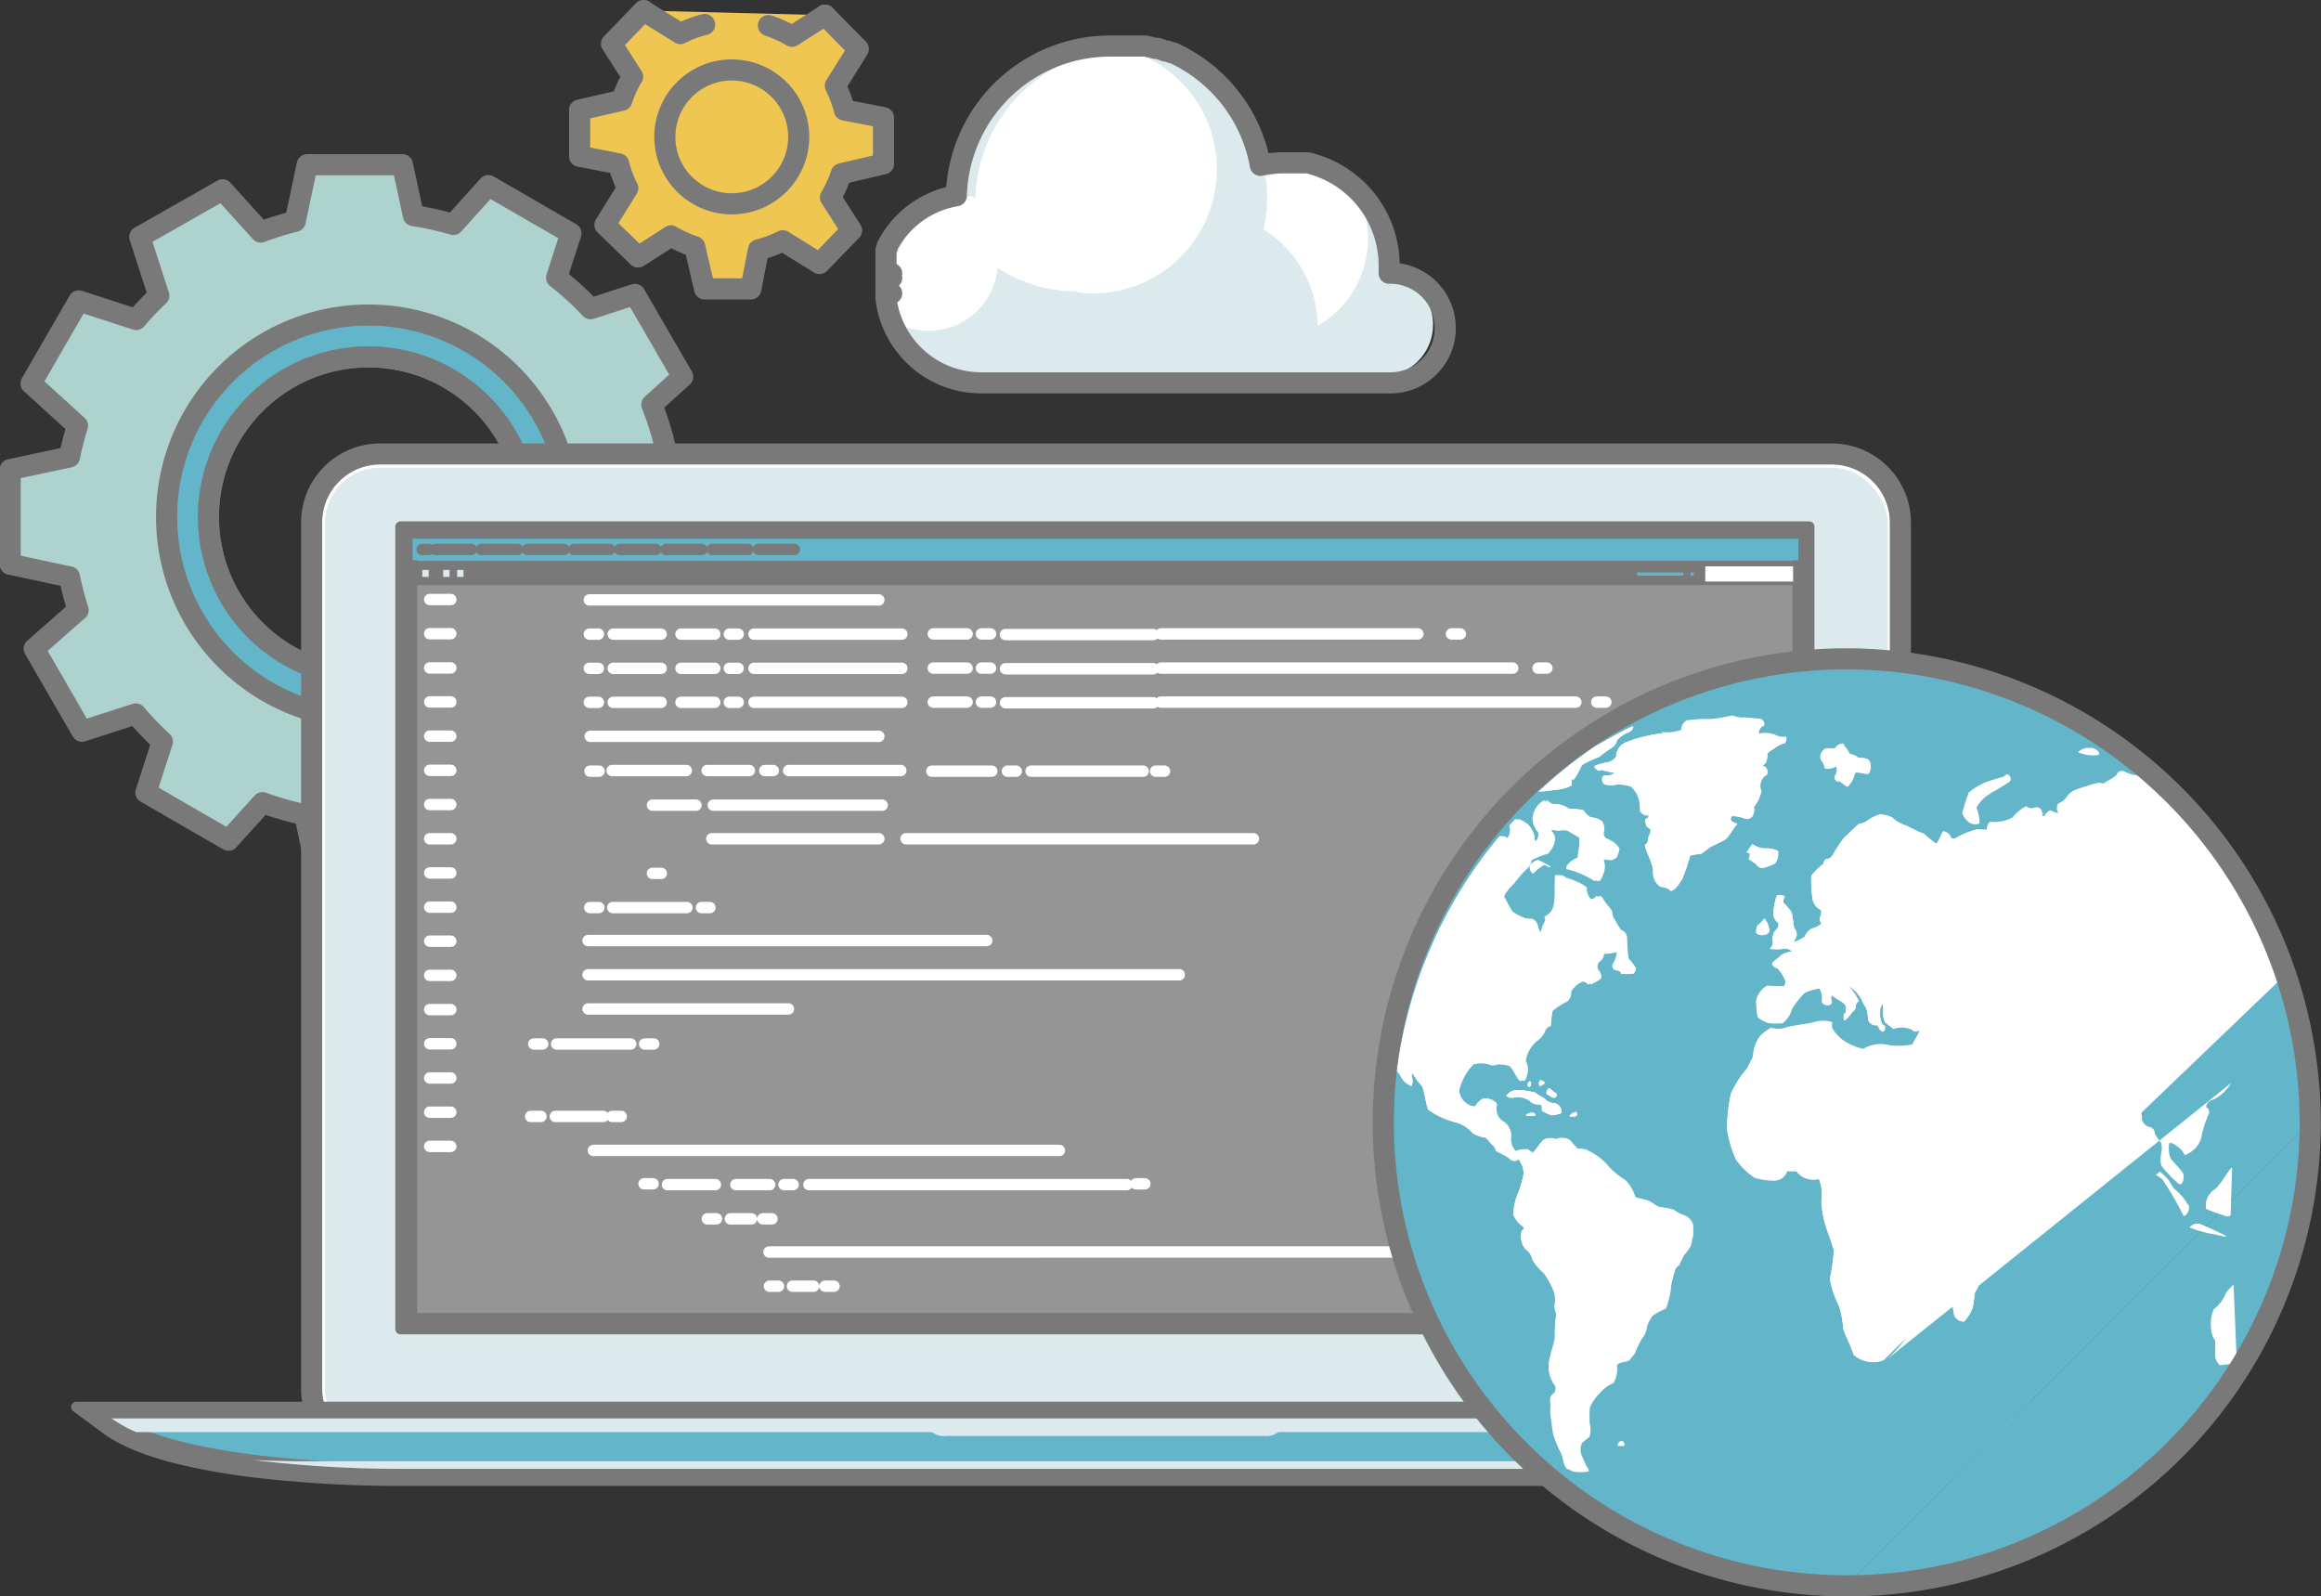
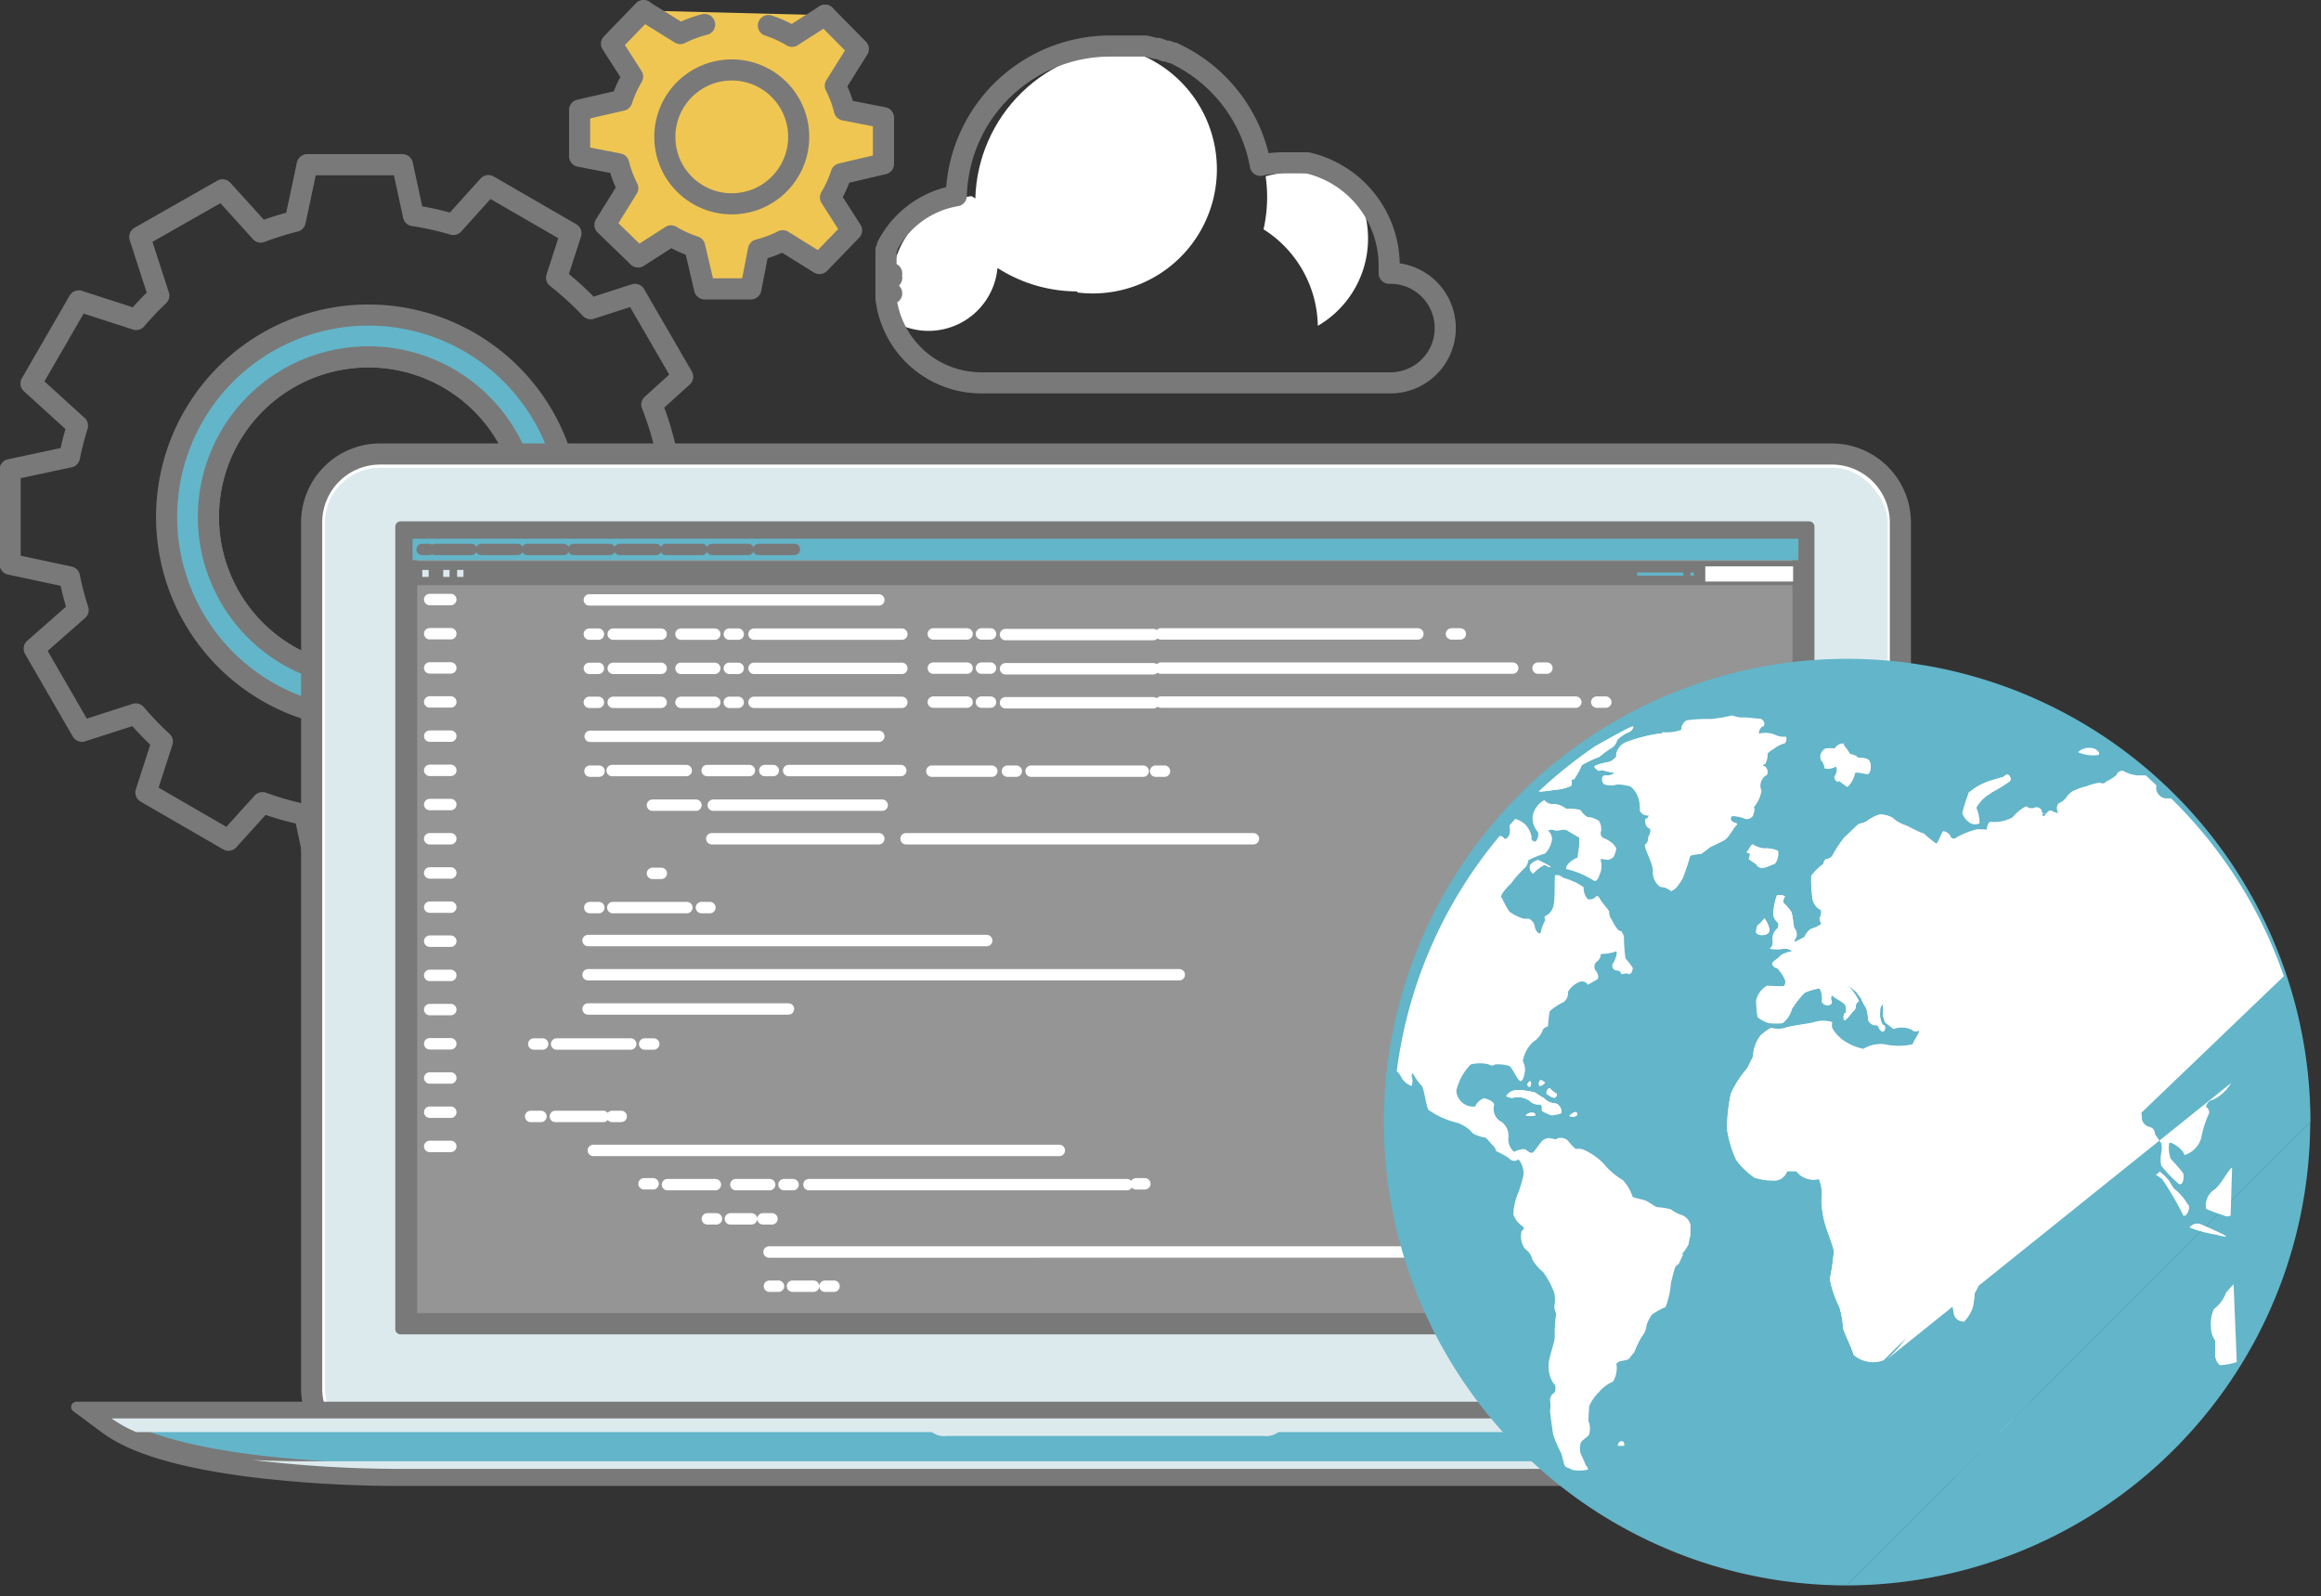
<svg xmlns="http://www.w3.org/2000/svg" viewBox="0 0 109.92 75.58">
  <rect x="0" y="0" width="109.92" height="75.58" fill="#333333" stroke="none" />
  <defs>
    <style>.a,.e,.i,.j,.l{fill:none;}.b{fill:#dceaee;}.c{clip-path:url(#a);}.d{fill:#fff;}.e,.i,.j{stroke:#797979;}.e,.i,.j,.l{stroke-linecap:round;stroke-linejoin:round;}.f{fill:#aed2ce;}.g{fill:#63b5c9;}.h{fill:#797979;}.i{stroke-width:0.5px;}.j,.l{stroke-width:0.54px;}.k{fill:#959595;}.l{stroke:#fff;}.m{fill:#f0c652;}</style>
    <clipPath id="a" transform="translate(-216.38 -360.28)">
      <path class="a" d="M262.1,369.38a4.52,4.52,0,0,0-3.11,2.1l-0.08.15,0,0-0.07.13,0,0.06-0.06.13,0,0.07,0,0.11,0,0.09,0,0.11,0,0.09,0,0.11,0,0.1,0,0.1,0,0.13,0,0.09,0,0.11,0.27,0h-0.27v0.07s0,0.08,0,.13l0.27,0h-0.27v0.07s0,0.1,0,.17v0c0,0.08,0,.15,0,0.23s0,0.17,0,.26h0.27l-0.27,0c0,0.07,0,.15,0,0.24a4.55,4.55,0,0,0,4.52,4h19.43a2.46,2.46,0,0,0,.36-4.89c0-.11,0-0.22,0-0.32a5,5,0,0,0-3.87-4.91h0l-0.19,0h-0.06l-0.17,0-0.24,0-0.24,0h-0.25a5.06,5.06,0,0,0-1.07.12,7.27,7.27,0,0,0-3.91-5.22h0l-0.22-.1-0.08,0-0.2-.08-0.11,0-0.19-.07-0.17-.06-0.13,0-0.23-.06-0.22-.05-0.18,0-0.14,0-0.2,0-0.14,0-0.21,0h-0.13l-0.23,0h-0.46a7.29,7.29,0,0,0-7.28,7.09" />
    </clipPath>
  </defs>
  <title>research-it</title>
-   <path class="b" d="M282.29,378.41H262.86a4.54,4.54,0,0,1-4.52-4c0-.09,0-0.16,0-0.24l0.27,0h-0.27c0-.09,0-0.18,0-0.26s0-.15,0-0.23v0c0-.07,0-0.12,0-0.17v-0.07h0.27l-0.27,0,0-.13v-0.08l0.27,0-0.27,0,0-.11,0-.09,0-.13,0-.1,0-.1,0-.11,0-.09,0-.11,0-.09,0-.11,0-.07,0.06-.13,0-.06,0.07-.13,0,0,0.09-.15a4.53,4.53,0,0,1,3.11-2.1,7.29,7.29,0,0,1,7.28-7.09h0.46l0.23,0h0.13l0.21,0,0.14,0,0.2,0,0.13,0,0.18,0,0.22,0.05,0.23,0.06,0.13,0,0.17,0.06,0.18,0.07,0.11,0,0.2,0.08,0.07,0,0.22,0.11h0a7.27,7.27,0,0,1,3.91,5.22,5,5,0,0,1,1.07-.12h0.25l0.24,0,0.24,0,0.17,0h0.06l0.2,0h0a5,5,0,0,1,3.87,4.91c0,0.1,0,.21,0,0.32a2.46,2.46,0,0,1-.36,4.89" transform="translate(-216.38 -360.28)" />
  <g class="c">
    <path class="d" d="M280.78,369.63a4.76,4.76,0,0,0-4.46-1,7.1,7.1,0,0,1,.07,1,7,7,0,0,1-.17,1.51,5.51,5.51,0,0,1,2.57,4.57,4.78,4.78,0,0,0,2-6" transform="translate(-216.38 -360.28)" />
    <path class="d" d="M267.39,374.13a5.88,5.88,0,1,0-5-4.56v0a4.27,4.27,0,0,0-3.36,6.1,3.28,3.28,0,0,0,4.59-2.7,7,7,0,0,0,3.79,1.11" transform="translate(-216.38 -360.28)" />
  </g>
  <path class="e" d="M282.29,378.41H262.86a4.54,4.54,0,0,1-4.52-4c0-.09,0-0.16,0-0.24l0.27,0h-0.27c0-.09,0-0.18,0-0.26s0-.15,0-0.23v0c0-.07,0-0.12,0-0.17v-0.07h0.27l-0.27,0,0-.13v-0.08l0.27,0-0.27,0,0-.11,0-.09,0-.13,0-.1,0-.1,0-.11,0-.09,0-.11,0-.09,0-.11,0-.07,0.06-.13,0-.06,0.07-.13,0,0,0.09-.15a4.53,4.53,0,0,1,3.11-2.1,7.29,7.29,0,0,1,7.28-7.09h0.46l0.23,0h0.13l0.21,0,0.14,0,0.2,0,0.13,0,0.18,0,0.22,0.05,0.23,0.06,0.13,0,0.17,0.06,0.18,0.07,0.11,0,0.2,0.08,0.07,0,0.22,0.11h0a7.27,7.27,0,0,1,3.91,5.22,5,5,0,0,1,1.07-.12h0.25l0.24,0,0.24,0,0.17,0h0.06l0.2,0h0a5,5,0,0,1,3.87,4.91c0,0.1,0,.21,0,0.32A2.46,2.46,0,0,1,282.29,378.41Z" transform="translate(-216.38 -360.28)" />
-   <path class="f" d="M241.41,384.76a7.58,7.58,0,1,1-7.58-7.58,7.58,7.58,0,0,1,7.58,7.58m8.48,1.89v-4.51l-1.95-.42a14.38,14.38,0,0,0-.69-2.28l1.46-1.32-2.26-3.9-2.1.68a14.49,14.49,0,0,0-1.61-1.47l0.68-2.1-3.91-2.26-1.66,1.84a14.38,14.38,0,0,0-1.89-.42l-0.52-2.41h-4.51l-0.57,2.68a14.46,14.46,0,0,0-1.63.51l-1.81-2L223,371.5l0.9,2.78a14.18,14.18,0,0,0-1.07,1.13l-2.72-.88-2.26,3.91,2.2,2a14.64,14.64,0,0,0-.38,1.48l-2.81.6V387l2.81,0.6a14.31,14.31,0,0,0,.41,1.57L218,391l2.26,3.91,2.55-.82a14.56,14.56,0,0,0,1.26,1.31l-0.78,2.41,3.91,2.26,1.61-1.78a14.23,14.23,0,0,0,2,.57l0.47,2.21h4.51l0.45-2.1a14.4,14.4,0,0,0,2.22-.56l1.35,1.49,3.91-2.25-0.6-1.87a14.46,14.46,0,0,0,1.73-1.73l1.77,0.57,2.25-3.91-1.41-1.28a14.29,14.29,0,0,0,.6-2.41Z" transform="translate(-216.38 -360.28)" />
  <path class="e" d="M241.41,384.76a7.58,7.58,0,1,1-7.58-7.58A7.58,7.58,0,0,1,241.41,384.76Zm8.48,1.89v-4.51l-1.95-.42a14.38,14.38,0,0,0-.69-2.28l1.46-1.32-2.26-3.9-2.1.68a14.49,14.49,0,0,0-1.61-1.47l0.68-2.1-3.91-2.26-1.66,1.84a14.38,14.38,0,0,0-1.89-.42l-0.52-2.41h-4.51l-0.57,2.68a14.46,14.46,0,0,0-1.63.51l-1.81-2L223,371.5l0.9,2.78a14.18,14.18,0,0,0-1.07,1.13l-2.72-.88-2.26,3.91,2.2,2a14.64,14.64,0,0,0-.38,1.48l-2.81.6V387l2.81,0.6a14.31,14.31,0,0,0,.41,1.57L218,391l2.26,3.91,2.55-.82a14.56,14.56,0,0,0,1.26,1.31l-0.78,2.41,3.91,2.26,1.61-1.78a14.23,14.23,0,0,0,2,.57l0.47,2.21h4.51l0.45-2.1a14.4,14.4,0,0,0,2.22-.56l1.35,1.49,3.91-2.25-0.6-1.87a14.46,14.46,0,0,0,1.73-1.73l1.77,0.57,2.25-3.91-1.41-1.28a14.29,14.29,0,0,0,.6-2.41Z" transform="translate(-216.38 -360.28)" />
  <path class="g" d="M241.41,384.76a7.58,7.58,0,1,1-7.58-7.58,7.58,7.58,0,0,1,7.58,7.58m-17.14,0a9.56,9.56,0,1,0,9.56-9.56,9.56,9.56,0,0,0-9.56,9.56" transform="translate(-216.38 -360.28)" />
  <path class="e" d="M241.41,384.76a7.58,7.58,0,1,1-7.58-7.58A7.58,7.58,0,0,1,241.41,384.76Zm-17.14,0a9.56,9.56,0,1,0,9.56-9.56A9.56,9.56,0,0,0,224.27,384.76Z" transform="translate(-216.38 -360.28)" />
  <path class="d" d="M18,21.5H86.8A3.25,3.25,0,0,1,90,24.75v41A3.25,3.25,0,0,1,86.8,69H18a3.24,3.24,0,0,1-3.24-3.24v-41A3.24,3.24,0,0,1,18,21.5Z" />
  <path class="e" d="M18,21.5H86.8A3.25,3.25,0,0,1,90,24.75v41A3.25,3.25,0,0,1,86.8,69H18a3.24,3.24,0,0,1-3.24-3.24v-41A3.24,3.24,0,0,1,18,21.5Z" />
  <rect class="b" x="15.39" y="22.15" width="74.01" height="46.23" rx="2.6" ry="2.6" />
  <path class="b" d="M269.24,384.23a0.47,0.47,0,1,1-.47-0.47,0.47,0.47,0,0,1,.47.47" transform="translate(-216.38 -360.28)" />
  <path class="g" d="M235.27,430.1c-1.74,0-10.58-.12-13.77-2.43l-0.67-.49h95.88l-0.67.49c-3.19,2.31-12,2.43-13.77,2.43h-67Z" transform="translate(-216.38 -360.28)" />
  <path class="h" d="M317.54,426.91H220l1.35,1c1.33,1,3.69,1.66,7,2.08a59.12,59.12,0,0,0,6.89.41h67c2.46,0,10.75-.18,13.92-2.48Zm-1.66.54c-2.89,2.1-10.67,2.38-13.61,2.38h-67c-2.94,0-10.71-.28-13.61-2.38h94.22Z" transform="translate(-216.38 -360.28)" />
  <path class="i" d="M317.54,426.91H220l1.35,1c1.33,1,3.69,1.66,7,2.08a59.12,59.12,0,0,0,6.89.41h67c2.46,0,10.75-.18,13.92-2.48Zm-1.66.54c-2.89,2.1-10.67,2.38-13.61,2.38h-67c-2.94,0-10.71-.28-13.61-2.38h94.22Z" transform="translate(-216.38 -360.28)" />
  <path class="b" d="M292.4,427.45H221.66a6.23,6.23,0,0,0,1.17.65h91.88a6.23,6.23,0,0,0,1.17-.65H292.4Z" transform="translate(-216.38 -360.28)" />
  <path class="b" d="M261.31,428.28h14.91a0.92,0.92,0,0,0,1-.59,0.41,0.41,0,0,0,0-.06h-17a0.25,0.25,0,0,0,0,.06,0.92,0.92,0,0,0,1,.59" transform="translate(-216.38 -360.28)" />
  <path class="b" d="M306.18,429.48H231.36c-0.76,0-1.8,0-3-.06a58.37,58.37,0,0,0,6.91.42h67a58.37,58.37,0,0,0,6.91-.42c-1.2,0-2.24.06-3,.06" transform="translate(-216.38 -360.28)" />
  <rect class="g" x="19.42" y="25.44" width="65.98" height="37.26" />
  <rect class="j" x="19.42" y="25.44" width="65.98" height="37.26" />
  <rect class="k" x="19.24" y="25.21" width="66.17" height="37.49" />
  <path class="h" d="M302.05,385.22H235.35v38h66.71v-38Zm-0.54,37.49H235.89v-37h65.63v37Z" transform="translate(-216.38 -360.28)" />
  <path class="i" d="M302.05,385.22H235.35v38h66.71v-38Zm-0.54,37.49H235.89v-37h65.63v37Z" transform="translate(-216.38 -360.28)" />
  <rect class="g" x="19.54" y="25.51" width="65.63" height="1.02" />
  <path class="j" d="M252.31,386.3H254m-3.89,0h1.7m-3.89,0h1.7m-3.89,0h1.71m-3.89,0h1.7m-3.89,0h1.71m-3.89,0h1.71m-4.52,0h0.32m0.31,0h1.7" transform="translate(-216.38 -360.28)" />
  <rect class="h" x="19.54" y="26.57" width="65.63" height="1.14" />
  <rect class="d" x="80.76" y="26.82" width="4.16" height="0.72" />
  <rect class="g" x="80.06" y="27.11" width="0.16" height="0.15" />
  <rect class="g" x="77.53" y="27.11" width="2.19" height="0.15" />
  <rect class="b" x="20.99" y="26.99" width="0.3" height="0.33" />
  <rect class="b" x="20" y="26.99" width="0.3" height="0.33" />
  <rect class="b" x="21.65" y="26.99" width="0.3" height="0.33" />
  <path class="l" d="M236.73,414.57h1m-1-1.62h1m-1-1.62h1m-1-1.62h1m-1-1.62h1m-1-1.62h1m-1-1.62h1m-1-1.61h1m-1-1.62h1m-1-1.62h1m-1-1.62h1m-1-1.62h1m-1-1.62h1m-1-1.62h1m-1-1.61h1m-1-1.62h1m-1-1.62h1m6.5,19.39h9.49m-9.49-1.62h28m-28-1.62h18.88m7.07,11.52h0.42m-17.8,3.23H287m-40.12-3.23h0.43m8.14,4.85h0.43m-3.06,0h0.43m0.66,0h1M252.51,418h0.43m-3.06,0h0.43m0.66,0h1m-6.6-4.85h0.43m-4.29,0H242m11.51,3.23h0.43m-2.71,0h1.6m-8.35-1.62h22.07m-11.86,1.62h15.06m-21.76,0h2.27m-7.58-3.23h2.27m-0.62-18H258m34-1.62h0.43m-3.21-1.61h0.42m-4.52-1.62h0.42m-22.68,3.23h0.43m-0.43-1.61h0.43m-0.43-1.62h0.43m-2.71,3.23h1.6m-1.6-1.61h1.6m-1.6-1.62h1.6m9.18,3.23h19.65m-19.65-1.61h16.66m-16.66-1.62h12.17M264,393.56h7m-7-1.61h7m-7-1.62h7m-20.84,8.08h8m-10.88,0h2.06m-2.06,3.23h0.42m-0.79,8.08h0.43m-5.68,0h0.42m0.66,0h3.51m3.35-6.46H250m-5.69,0h0.43m0.66,0h3.51m-4.59-6.46h0.43m26.36,0h0.42m-7.44,0h0.42m-4,0h2.84m1.86,0h5.31M250.09,400H258m1.29,0h16.45m-23.14-3.23H253m-3.13,0h2m1.86,0h5.31m-13.67,0h3.51m-4.59-3.23h0.43m-0.43-1.61h0.43m-0.43-1.62h0.43m6.2,3.23h0.42m-0.42-1.61h0.42m-0.42-1.62h0.42m-2.71,3.23h1.6m-1.6-1.61h1.6m-1.6-1.62h1.6m1.86,3.23h7m-7-1.61h7m-7-1.62h7m-13.67,3.23h2.27m-2.27-1.61h2.27m-2.27-1.62h2.27m-3.4-1.62H258" transform="translate(-216.38 -360.28)" />
  <path class="g" d="M325.79,413.42a22,22,0,0,1-21.95,21.94" transform="translate(-216.38 -360.28)" />
  <path class="g" d="M303.85,435.36a21.94,21.94,0,1,1,21.95-21.94" transform="translate(-216.38 -360.28)" />
  <path class="d" d="M322.16,421.1l-0.16.17-0.19.21a1.69,1.69,0,0,1-.58.79,1.64,1.64,0,0,0-.14.85,1.09,1.09,0,0,0,.2.65l0,0.19,0,0.37a0.67,0.67,0,0,0,.22.6,3,3,0,0,0,.8-0.15" transform="translate(-216.38 -360.28)" />
-   <path class="d" d="M289,420a2.2,2.2,0,0,0,.51.59,3.9,3.9,0,0,1,.53,1,1.62,1.62,0,0,1,0,.65,1.1,1.1,0,0,0,.09.34,5.68,5.68,0,0,0-.07,1c0.05,0.26-.3,1.06-0.29,1.45a1.39,1.39,0,0,0,.26.88c0.07,0,.1.36,0,0.41a0.41,0.41,0,0,0-.19.38,1.3,1.3,0,0,1,0,.45c0,0.13.12,1,.14,1.16a6,6,0,0,0,.38.88c0.06,0.17.12,0.49,0.15,0.54l0.06,0.1a2,2,0,0,1,.31.14,2,2,0,0,0,.68,0c0.15,0,0-.17-0.06-0.25a3.81,3.81,0,0,0-.21-0.48,0.83,0.83,0,0,1,0-.6c0.07-.1.35-0.27,0.38-0.36a1,1,0,0,0,0-.55,7.63,7.63,0,0,1,0-.79,2.24,2.24,0,0,1,.45-0.66,1.78,1.78,0,0,1,.67-0.5,1.25,1.25,0,0,0,.17-0.77c-0.06-.12.19-0.22,0.3-0.22a1.48,1.48,0,0,0,.28-0.08s0.18-.25.25-0.3a5.72,5.72,0,0,1,.35-0.74,1,1,0,0,0,.24-0.56,1.72,1.72,0,0,1,.26-0.51,2.93,2.93,0,0,1,.64-0.35,4,4,0,0,0,.25-1.1,7.61,7.61,0,0,1,.19-0.75,0.45,0.45,0,0,1,.19-0.2,4.79,4.79,0,0,1,.22-0.47,2.33,2.33,0,0,0,.35-0.5,3.23,3.23,0,0,1,.09-0.43v-0.5a0.68,0.68,0,0,0-.41-0.47,1.62,1.62,0,0,1-.52-0.27,2.92,2.92,0,0,0-.63-0.11c-0.1,0-.43-0.27-0.58-0.32s-0.53-.12-0.6-0.17a2.07,2.07,0,0,0-.47-0.8,3.37,3.37,0,0,1-.91-0.78,3,3,0,0,0-.83-0.6,0.72,0.72,0,0,0-.49-0.09,2.85,2.85,0,0,1-.38-0.41,0.54,0.54,0,0,0-.49-0.09c0,0.09-.25,0-0.31,0a0.38,0.38,0,0,0-.32.06c-0.08,0-.38.48-0.51,0.59s-0.3-.1-0.39-0.14a1,1,0,0,0-.52.13,0.83,0.83,0,0,1-.26-0.73,0.81,0.81,0,0,0-.44-0.76,0.71,0.71,0,0,1-.23-0.73c0-.19-0.38-0.31-0.49-0.33a0.75,0.75,0,0,0-.41.39,0.81,0.81,0,0,1-.89-0.75,2.65,2.65,0,0,1,.68-1.24,1.72,1.72,0,0,1,.87,0,0.23,0.23,0,0,0,.28,0,1.73,1.73,0,0,1,.67.07c0.15,0.06.37,0.64,0.52,0.71s0.21-.37.24-0.49a1.14,1.14,0,0,0-.11-0.46,1.59,1.59,0,0,1,.49-0.9,1.09,1.09,0,0,0,.46-0.58,0.38,0.38,0,0,1,.24-0.15,7.09,7.09,0,0,1,.08-0.72,2.85,2.85,0,0,1,.68-0.44,0.54,0.54,0,0,0,.2-0.48,1.1,1.1,0,0,1,.57-0.48c0.21-.06.4,0.12,0.35,0.15s0.34-.17.46-0.26,0-.36-0.09-0.44a0.32,0.32,0,0,1,.08-0.41,0.4,0.4,0,0,0,.18-0.35,2.61,2.61,0,0,0,.66-0.09c0.19-.14.05,0.34-0.08,0.54a0.22,0.22,0,0,0,.19.34,0.21,0.21,0,0,1,.2.16c0,0.05.21-.05,0.34,0s0.2-.17.21-0.28a3.45,3.45,0,0,0-.35-0.45,7.82,7.82,0,0,1-.07-1,0.41,0.41,0,0,0-.28-0.35,2.7,2.7,0,0,1-.3-0.49,0.54,0.54,0,0,1-.12-0.37c0-.07-0.36-0.45-0.44-0.62s-0.21-.14-0.22-0.06a0.44,0.44,0,0,1-.36.08,0.81,0.81,0,0,1-.19-0.56,2.12,2.12,0,0,0-.54-0.3,2.64,2.64,0,0,0-.43-0.15,0.49,0.49,0,0,0-.36-0.13c-0.06,0,0,1.11-.08,1.4a0.72,0.72,0,0,1-.39.54c-0.09,0,0,.21,0,0.19s-0.18.32-.21,0.54-0.26,0-.29-0.21a0.5,0.5,0,0,0-.3-0.4,1,1,0,0,1-.26,0,2.37,2.37,0,0,1-.65-0.33,4.42,4.42,0,0,1-.36-0.65c-0.1,0,0-.11,0-0.18a2.8,2.8,0,0,1,.42-0.49,6,6,0,0,1,.6-0.69,0.61,0.61,0,0,0,.23-0.42,3.76,3.76,0,0,1,.78-0.31,1.16,1.16,0,0,0,.34-0.67,0.55,0.55,0,0,0-.19-0.43,0.45,0.45,0,0,1,.35,0,5.52,5.52,0,0,1,.56,0l0.58,0.34,0,0.35-0.08.6c-0.5.21-.64,0.57-0.47,0.56a4.16,4.16,0,0,1,1.2.51c0.22,0.16.29-.23,0.36-0.36a1,1,0,0,0,0-.59c-0.05-.08.26,0,0.34,0s0.19-.09.26-0.12a1.67,1.67,0,0,0,.14-0.42,1,1,0,0,0-.15-0.21,1.32,1.32,0,0,0-.48-0.29,0.28,0.28,0,0,1-.09-0.35,0.77,0.77,0,0,0-.1-0.46,1,1,0,0,0-.55-0.19,1.1,1.1,0,0,1-.33-0.33,1.92,1.92,0,0,0-.67-0.06,1.13,1.13,0,0,0-.54-0.23,0.52,0.52,0,0,1-.5-0.18,1.07,1.07,0,0,0-.56.81,1,1,0,0,0,.26.71,0.49,0.49,0,0,1-.1.42c-0.08.09-.28-0.1-0.2-0.18a1.24,1.24,0,0,0-.3-0.6,1.17,1.17,0,0,0-.48-0.27l-0.28.32a0.8,0.8,0,0,1,0,.42c-0.07.21-.25,0.25-0.26,0.16a0.22,0.22,0,0,0-.2-0.09A21.58,21.58,0,0,0,282.53,411a1.3,1.3,0,0,1,.25.36,0.93,0.93,0,0,0,.45.35,0.63,0.63,0,0,0,0-.47c0-.1.08-0.17,0.08-0.09a3,3,0,0,0,.41.56c0.1,0.13.21,1,.31,1.13a3.94,3.94,0,0,0,1.36.61,1.62,1.62,0,0,1,.75.51,1.81,1.81,0,0,0,.56.19c0.09,0,.3.32,0.38,0.37a0.46,0.46,0,0,1,.15.27s0.54,0.25.67,0.39a0.29,0.29,0,0,0,.39,0,1,1,0,0,1,.21.41,0.79,0.79,0,0,1,0,.46,6.67,6.67,0,0,1-.21.69,2.82,2.82,0,0,0-.24,1.05,1.22,1.22,0,0,0,.4.53,0.12,0.12,0,0,1,0,.23,1,1,0,0,0,.16.87,0.78,0.78,0,0,1,.34.5" transform="translate(-216.38 -360.28)" />
  <path class="d" d="M291.55,406.82h0" transform="translate(-216.38 -360.28)" />
  <path class="d" d="M290.07,397.68a2,2,0,0,0,.72-0.19,0.43,0.43,0,0,0,0-.3h0.13a3.53,3.53,0,0,0,.37-0.67,5.18,5.18,0,0,1,.84-0.4,5.55,5.55,0,0,1,.57-0.42,0.55,0.55,0,0,0,.27-0.37,1.61,1.61,0,0,1,.56-0.38c0.16-.07.25-0.26,0.18-0.27s-0.94.47-1.77,0.94a21.91,21.91,0,0,0-2.66,2.14c0.26,0,.66-0.07.83-0.09" transform="translate(-216.38 -360.28)" />
  <path class="d" d="M324.54,406.51a21.66,21.66,0,0,0-5.34-8.42h-0.08l-0.19,0a0.53,0.53,0,0,1-.44-0.48,0.24,0.24,0,0,0,0-.15L318,397h-0.4a1.69,1.69,0,0,1-.66-0.21,0.28,0.28,0,0,0-.33.2,2.45,2.45,0,0,1-.48.3,0.22,0.22,0,0,1-.3.05,3.13,3.13,0,0,0-.63.17,3.3,3.3,0,0,0-.65.23,1,1,0,0,0-.33.33,0.92,0.92,0,0,1-.36.26,0.41,0.41,0,0,0,0,.45,0.75,0.75,0,0,1-.32-0.11c-0.13-.06-0.28.16-0.32,0.23s-0.16,0-.16-0.16a0.28,0.28,0,0,0-.37-0.11,0.4,0.4,0,0,1-.36-0.08,1.89,1.89,0,0,0-.65.52,1.79,1.79,0,0,1-1,.21c-0.14-.06-0.27.32-0.15,0.35s-0.29,0-.52,0a3.6,3.6,0,0,0-1,.4,0.17,0.17,0,0,1-.28-0.11,0.53,0.53,0,0,0-.33-0.2c-0.07,0-.22.49-0.34,0.59a6.22,6.22,0,0,1-.59-0.48c-0.3-.08-0.78-0.38-0.92-0.41A1.91,1.91,0,0,1,306,399a1.34,1.34,0,0,0-.59-0.15,1.9,1.9,0,0,0-.64.33,1.12,1.12,0,0,1-.33.11c-0.06,0-.51.48-0.69,0.62a5.86,5.86,0,0,0-.59.89,0.41,0.41,0,0,1-.31.17,0.28,0.28,0,0,0-.11.22,2.53,2.53,0,0,0-.58.57,5.56,5.56,0,0,0,.05,1,0.72,0.72,0,0,0,.34.58c0.14,0,.07.33,0,0.42a0.73,0.73,0,0,0,.09.27,1.25,1.25,0,0,1-.48.23,0.83,0.83,0,0,0-.32.39,5.07,5.07,0,0,1-.49.25c0-.08.07-0.19,0.1-0.25a0.41,0.41,0,0,0-.08-0.4c-0.05,0-.08-0.68-0.17-0.81a3.09,3.09,0,0,0-.36-0.41,0.38,0.38,0,0,1,.07-0.28c0-.07-0.29-0.11-0.38-0.06a3.21,3.21,0,0,0-.17.84,0.55,0.55,0,0,0,.22.44,0.27,0.27,0,0,1-.08.33,0.63,0.63,0,0,0-.16.56,0.38,0.38,0,0,1-.15.35,2.35,2.35,0,0,0,.67,0,0.47,0.47,0,0,1,.39.12,1.69,1.69,0,0,0-.52.18c-0.07.1-.36,0.29-0.41,0.36s0.09,0.25.22,0.24a1.72,1.72,0,0,1,.35.49,0.36,0.36,0,0,1,0,.36c0,0.06-.61,0-0.82,0a1.09,1.09,0,0,0-.51.68,4.23,4.23,0,0,0,.07.8,1.47,1.47,0,0,0,.56.29,5.1,5.1,0,0,0,.61,0,1.23,1.23,0,0,0,.44-0.66,4.27,4.27,0,0,1,.61-0.78,2.48,2.48,0,0,1,.71-0.21,1,1,0,0,1,.11.62c0.06,0.25.53,0.22,0.46,0s0-.33.07-0.25,0.47,0.27.56,0.4,0.06,0.41,0,.4-0.11.31,0,.34a1.88,1.88,0,0,0,.36-0.41,0.3,0.3,0,0,0,.15-0.31s0.1-.23.16-0.16a2.6,2.6,0,0,0-.43-0.66c-0.19-.19-0.06-0.11.3,0.19l0.25,0.35c0,0.06.11,0.25,0.16,0.32l0.06,0.1a2.48,2.48,0,0,1,.09.55,0.4,0.4,0,0,0,.31.26,0.18,0.18,0,0,1,.18.06,0.29,0.29,0,0,0,.2.24c0.12,0,.17-0.3,0-0.31a1,1,0,0,1-.12-0.64,0.39,0.39,0,0,1,.13-0.35,2,2,0,0,1,0,.48,1.29,1.29,0,0,0,.11.39l0.12,0.09,0.27,0.21a1.14,1.14,0,0,1,.9.05c0,0.08.29,0.1,0.31,0s0,0,0,.09-0.26.44-.3,0.6a2.94,2.94,0,0,1-1.34,0,1.6,1.6,0,0,0-1,.22,2.62,2.62,0,0,1-.93-0.39,1.83,1.83,0,0,1-.55-0.6,0.86,0.86,0,0,1,0-.28,1.49,1.49,0,0,0-.85,0c-0.18.07-1.14,0.17-1.37,0.27a1.21,1.21,0,0,1-.67,0,2.51,2.51,0,0,0-.49.35,1.71,1.71,0,0,0-.36,1l-0.17.34-0.11.22a5,5,0,0,0-.77,1.2,7.7,7.7,0,0,0-.18,1.7,5.44,5.44,0,0,0,.43,1.43,3.52,3.52,0,0,0,.88.85,3.17,3.17,0,0,0,1,.13,0.64,0.64,0,0,0,.53-0.44l0.3,0,0.14,0a1,1,0,0,0,.57.37,1,1,0,0,0,.49,0,1.82,1.82,0,0,1,.12,1,4.57,4.57,0,0,0,.22,1.28c0.07,0.24.34,0.91,0.37,1.15a10.88,10.88,0,0,1-.19,1.31,5,5,0,0,0,.45,1.32,4.62,4.62,0,0,1,.18,1c0,0.13.41,0.94,0.5,1.27a1.41,1.41,0,0,0,1.41.25" transform="translate(-216.38 -360.28)" />
  <path class="d" d="M305.75,424.65a8,8,0,0,0,.9-1,2.38,2.38,0,0,0,.3-0.79,0.77,0.77,0,0,1,.35-0.33,14,14,0,0,1,.61-1.45,4.27,4.27,0,0,0,.51-1.94,6.19,6.19,0,0,1,.22-1.49,2,2,0,0,1,.46-0.64,13.21,13.21,0,0,0,.88-1.27,2.79,2.79,0,0,0,.34-1.17,0.49,0.49,0,0,0-.53-0.2,1.4,1.4,0,0,1-.59.15,8.06,8.06,0,0,1-.59-0.81,6,6,0,0,1-.44-1,7.43,7.43,0,0,0-.48-0.6,1.74,1.74,0,0,1-.12-0.6c0-.11.17,0.07,0.21,0.23a7.79,7.79,0,0,0,.63,1c0.14,0.22.52,0.92,0.61,1.14a1.45,1.45,0,0,0,1.2,0,1.8,1.8,0,0,0,.62-0.42,3.77,3.77,0,0,1,.56-0.37,5.07,5.07,0,0,0,.3-0.68,1.14,1.14,0,0,0-.15-0.7,0.76,0.76,0,0,0-.61-0.2,0.81,0.81,0,0,1-.34-0.46c-0.06-.14-0.39-0.31-0.43-0.4a0.32,0.32,0,0,1,.14-0.28,2.83,2.83,0,0,1,.84.61,4.62,4.62,0,0,1,.41.67,0.88,0.88,0,0,0,.62,0,0.17,0.17,0,0,1,.27,0l0.15,0,0.53-.08a1,1,0,0,1,.32.56,0.52,0.52,0,0,0,.26.29,1,1,0,0,1,.21.46,8.57,8.57,0,0,1,.4.82,5.25,5.25,0,0,0,.38.75,1.72,1.72,0,0,1,.12.53,0.39,0.39,0,0,0,.31.26,2.6,2.6,0,0,0,.42-1,0.79,0.79,0,0,1,.31-0.51,0.26,0.26,0,0,0,.1-0.22c0-.06.3-0.05,0.33-0.13a2.06,2.06,0,0,1,.22-0.65,4.89,4.89,0,0,1,.63-0.38,0.86,0.86,0,0,1,.56.39,1.22,1.22,0,0,1,.12.55,0.48,0.48,0,0,0,.37.36,0.31,0.31,0,0,1,.24.32,5.06,5.06,0,0,0,.3.44,1,1,0,0,1,0,.48,1.68,1.68,0,0,0,0,.58,5.3,5.3,0,0,0,.82.86c0.21,0.17.31-.36,0.2-0.52s-0.48-.55-0.57-0.66a1.42,1.42,0,0,1-.07-0.71c0-.13.32,0.07,0.44,0.17a0.94,0.94,0,0,1,.29.37,1.21,1.21,0,0,0,.79-0.82A4.87,4.87,0,0,1,321,413a0.28,0.28,0,0,0-.14-0.29,0.38,0.38,0,0,1,.33-0.35,2,2,0,0,0,.85-0.79" transform="translate(-216.38 -360.28)" />
  <path class="d" d="M322.09,415.58c-0.13,0-.57.9-0.89,1.07a0.89,0.89,0,0,0-.34.88,7.6,7.6,0,0,0,.85.31,0.29,0.29,0,0,0,.31,0" transform="translate(-216.38 -360.28)" />
  <path class="d" d="M320.63,418.26a0.48,0.48,0,0,0-.56.15,5.79,5.79,0,0,0,1.27.34c0.32,0.09.52,0.12,0.45,0.06s-0.91-.45-1.16-0.54" transform="translate(-216.38 -360.28)" />
  <path class="d" d="M318.41,415.87h0s0,0,0,0" transform="translate(-216.38 -360.28)" />
  <path class="d" d="M320,417.33a2.7,2.7,0,0,0-.67-0.77l-0.11-.17-0.11-.19a2.41,2.41,0,0,0-.44-0.43c0-.06-0.12.18-0.23,0.11l0.34,0.24a15,15,0,0,1,1,1.72c0.13,0.1.34-.3,0.25-0.5" transform="translate(-216.38 -360.28)" />
  <path class="d" d="M315.49,415a0.55,0.55,0,0,0,.45.42,0.92,0.92,0,0,0-.15-0.56c-0.09-.08-0.22,0-0.3.13" transform="translate(-216.38 -360.28)" />
  <path class="d" d="M308.94,422.59a0.49,0.49,0,0,0,.46.27,1.87,1.87,0,0,0,.41-0.68,3.24,3.24,0,0,0,.07-0.53,0.48,0.48,0,0,1,.09-0.26,0.94,0.94,0,0,0,.14-0.38,11.61,11.61,0,0,0-.21-1.24c0-.16-0.18.08-0.23,0.24a4.44,4.44,0,0,1-.59.62,1.37,1.37,0,0,0-.17.67,1,1,0,0,1-.08.47,4.63,4.63,0,0,0,.11.83" transform="translate(-216.38 -360.28)" />
  <path class="d" d="M293,428.75h0.3c0.05-.32-0.31-0.27-0.3,0" transform="translate(-216.38 -360.28)" />
  <path class="d" d="M300.91,395.22a1,1,0,0,1-.51-0.11,1.3,1.3,0,0,0-.68-0.05c-0.14.06,0-.34,0.15-0.38s0-.32-0.18-0.32-0.72-.08-0.84-0.05a1.44,1.44,0,0,1-.44-0.09,8.68,8.68,0,0,1-1,.17,7.18,7.18,0,0,0-1.16.06,0.49,0.49,0,0,0-.25.45,2.1,2.1,0,0,1-.91.11,7.35,7.35,0,0,0-1.73.43,0.76,0.76,0,0,0-.45.62c0.1,0-.17.26-0.34,0.31a2.86,2.86,0,0,0-.66.18c-0.09.09,0.1,0.16,0.14,0.22s0.15-.06.26,0a5,5,0,0,0,.54.12,0.74,0.74,0,0,1-.48.12c-0.18,0-.14.37,0,0.42a1.06,1.06,0,0,0,.58,0,2.22,2.22,0,0,1,.64.09,1.12,1.12,0,0,1,.39.59,1.54,1.54,0,0,1,.06.56,0.4,0.4,0,0,0,.39.23c0.06-.06,0,0.16-0.09.15s-0.05.39,0.12,0.45,0.05,0.3,0,.37,0,0.31-.15.39,0.36,0.87.35,1.28a0.83,0.83,0,0,0,.35.74,0.84,0.84,0,0,1,.47.17c0,0.08.21-.06,0.27-0.13a3.42,3.42,0,0,0,.3-0.43,11.17,11.17,0,0,0,.36-1.08,1.68,1.68,0,0,1,.5-0.08,4.21,4.21,0,0,0,.41-0.3c0.07-.06.62-0.29,0.77-0.4s0.4-.57.51-0.67-0.06-.07-0.2-0.17a0.16,0.16,0,0,1,0-.26,1.71,1.71,0,0,1,.64.13c0.15,0.06.44-.15,0.33-0.23s-0.05-.08,0,0,0.11-.27.05-0.32a1.58,1.58,0,0,0,.36-0.77A0.61,0.61,0,0,1,300,397c0.14,0,.1-0.39-0.07-0.43s0-.07.05-0.13a0.84,0.84,0,0,0,.1-0.47,1,1,0,0,1,.29-0.22,1.31,1.31,0,0,1,.49-0.26c0.11,0,.18-0.33.06-0.32" transform="translate(-216.38 -360.28)" />
  <path class="d" d="M303.73,395.5a0.38,0.38,0,0,0-.43.22,3.28,3.28,0,0,0-.46,0,0.41,0.41,0,0,0-.17.52,0.7,0.7,0,0,1,.17.39,0.69,0.69,0,0,0,.5-0.07c0.1-.08.09,0.29,0,0.39s0,0.3.15,0.32a4.41,4.41,0,0,0,.38.28,1.16,1.16,0,0,0,.35-0.61c0-.16.42,0,0.6,0s0.24-.6,0-0.7-0.42,0-.5-0.12A0.63,0.63,0,0,0,304,396a2.88,2.88,0,0,0-.32-0.45" transform="translate(-216.38 -360.28)" />
  <path class="d" d="M299.66,404.08c-0.08,0-.12.27-0.11,0.38a0.42,0.42,0,0,0,.42.08,0.23,0.23,0,0,0,.21-0.22,1.21,1.21,0,0,0-.24-0.55,1.81,1.81,0,0,1-.28.3" transform="translate(-216.38 -360.28)" />
  <path class="d" d="M300.57,400.57a1.36,1.36,0,0,0-.66-0.11,1.35,1.35,0,0,1-.54-0.2,1.77,1.77,0,0,0-.23.34c-0.11,0,.05.12,0.1,0.08a0.34,0.34,0,0,1-.05.27,3.56,3.56,0,0,0,.36.25,0.3,0.3,0,0,0,.34.17c0.15,0,.44-0.17.54-0.18a0.79,0.79,0,0,0,.15-0.63" transform="translate(-216.38 -360.28)" />
  <path class="d" d="M310.64,397.82a7.87,7.87,0,0,0,.92-0.56,0.21,0.21,0,0,0-.11-0.31,0.26,0.26,0,0,0-.17.11s-0.79.21-1,.33a2.75,2.75,0,0,0-.62.39,9.39,9.39,0,0,0-.32,1,0.87,0.87,0,0,0,.4.49,0.53,0.53,0,0,0,.39,0,2,2,0,0,0-.15-0.74,1.76,1.76,0,0,1,.7-0.69" transform="translate(-216.38 -360.28)" />
  <path class="d" d="M314.79,395.9a1.77,1.77,0,0,0,.92.14c0.21,0,0-.36-0.35-0.34a0.68,0.68,0,0,0-.57.21" transform="translate(-216.38 -360.28)" />
  <path class="d" d="M288.86,401.22a0.34,0.34,0,0,0,.13.43,1.73,1.73,0,0,1,.55-0.42c0.17,0.11.29,0.15,0.27,0.09a5.2,5.2,0,0,0-.59-0.31,0.7,0.7,0,0,0-.35.21" transform="translate(-216.38 -360.28)" />
  <path class="d" d="M290.69,413.11a0.32,0.32,0,0,0,.36,0c0.05-.09,0-0.17-0.06-0.17a0.49,0.49,0,0,0-.3.22" transform="translate(-216.38 -360.28)" />
  <path class="d" d="M289.3,412.59c0.15,0,.08.21,0.11,0.3a2.12,2.12,0,0,0,.47.21,2.37,2.37,0,0,0,.4-0.09c0.14,0,0-.49-0.29-0.48a0.78,0.78,0,0,1-.49-0.25,3.65,3.65,0,0,1-.42-0.26,3.46,3.46,0,0,0-.9-0.12,0.68,0.68,0,0,0-.47.28,0.46,0.46,0,0,0,.43.06,1,1,0,0,1,.69.18,0.55,0.55,0,0,0,.46.16" transform="translate(-216.38 -360.28)" />
  <path class="d" d="M288.65,413.11a0.86,0.86,0,0,0,.39,0c0.08,0,.07-0.05,0-0.12a0.4,0.4,0,0,0-.39.09" transform="translate(-216.38 -360.28)" />
  <path class="d" d="M288.87,411.48c-0.08,0-.15.1-0.15,0.16a0.11,0.11,0,0,0,.1.11c0.05,0,.13-0.24,0-0.27" transform="translate(-216.38 -360.28)" />
  <path class="d" d="M289.53,411.54a0.31,0.31,0,0,0-.2-0.11,0.23,0.23,0,0,0-.06.23c0,0.13.29-.06,0.27-0.12" transform="translate(-216.38 -360.28)" />
  <path class="d" d="M290,412.27c0.13-.06.14-0.21,0.07-0.21a2,2,0,0,1-.3-0.25c-0.08,0-.15.14-0.15,0.21a0.09,0.09,0,0,0,.1.11,0.45,0.45,0,0,0,.28.14" transform="translate(-216.38 -360.28)" />
  <path class="d" d="M290.79,397.24s-0.11,0-.07.08,0.11,0,.07-0.08" transform="translate(-216.38 -360.28)" />
  <path class="d" d="M290.78,397.23s-0.09.05-.06,0.09h0s0.09-.05.05-0.09h0" transform="translate(-216.38 -360.28)" />
  <path class="d" d="M293.19,404.39s-0.11,0-.08.08,0.11,0,.08-0.08" transform="translate(-216.38 -360.28)" />
  <path class="d" d="M293.18,404.39s-0.09.05-.06,0.09h0s0.09-.05.06-0.09h0" transform="translate(-216.38 -360.28)" />
  <path class="d" d="M296,419.71a2.41,2.41,0,0,0,.35-0.5,3,3,0,0,1,.09-0.43v-0.5a0.68,0.68,0,0,0-.41-0.46,1.62,1.62,0,0,1-.52-0.27,2.92,2.92,0,0,0-.63-0.1c-0.1,0-.43-0.27-0.58-0.32s-0.53-.12-0.6-0.17a2.06,2.06,0,0,0-.47-0.8,3.38,3.38,0,0,1-.91-0.78,2.9,2.9,0,0,0-.83-0.6,0.72,0.72,0,0,0-.49-0.09,2.91,2.91,0,0,1-.38-0.41,0.53,0.53,0,0,0-.49-0.09c0,0.09-.25,0-0.31,0a0.39,0.39,0,0,0-.32.06c-0.09,0-.38.48-0.51,0.59s-0.3-.1-0.39-0.14a1,1,0,0,0-.52.13,0.83,0.83,0,0,1-.26-0.73,0.81,0.81,0,0,0-.44-0.76,0.7,0.7,0,0,1-.24-0.73c0-.19-0.38-0.31-0.49-0.32a0.75,0.75,0,0,0-.41.39,0.8,0.8,0,0,1-.89-0.75,2.64,2.64,0,0,1,.68-1.24,1.71,1.71,0,0,1,.87,0,0.23,0.23,0,0,0,.28,0,1.72,1.72,0,0,1,.67.07c0.15,0.06.37,0.64,0.52,0.71s0.21-.37.24-0.49a1.14,1.14,0,0,0-.11-0.46,1.58,1.58,0,0,1,.49-0.9,1.09,1.09,0,0,0,.46-0.58,0.39,0.39,0,0,1,.24-0.15,7.11,7.11,0,0,1,.08-0.72,2.82,2.82,0,0,1,.67-0.44,0.54,0.54,0,0,0,.2-0.48,1.09,1.09,0,0,1,.57-0.48c0.21-.06.4,0.12,0.35,0.15s0.34-.18.46-0.26,0-.36-0.09-0.44a0.32,0.32,0,0,1,.08-0.41,0.4,0.4,0,0,0,.18-0.35,2.63,2.63,0,0,0,.66-0.1c0.19-.14.06,0.34-0.08,0.54a0.22,0.22,0,0,0,.19.34,0.21,0.21,0,0,1,.2.16c0,0.05.21-.06,0.34,0s0.2-.17.21-0.28a3.31,3.31,0,0,0-.35-0.45,8,8,0,0,1-.07-1,0.41,0.41,0,0,0-.28-0.35,2.62,2.62,0,0,1-.3-0.49,0.55,0.55,0,0,1-.12-0.37c0-.07-0.36-0.45-0.44-0.62s-0.21-.14-0.22-0.06a0.43,0.43,0,0,1-.36.08,0.82,0.82,0,0,1-.19-0.56,2.13,2.13,0,0,0-.54-0.3,2.47,2.47,0,0,0-.43-0.15,0.48,0.48,0,0,0-.37-0.13c-0.06,0,0,1.11-.08,1.4a0.72,0.72,0,0,1-.39.54c-0.09,0,0,.21,0,0.19s-0.18.32-.21,0.54-0.26,0-.29-0.21a0.5,0.5,0,0,0-.3-0.4,1,1,0,0,1-.26,0,2.37,2.37,0,0,1-.65-0.33,4.44,4.44,0,0,1-.35-0.65c-0.1,0,0-.11,0-0.18a2.76,2.76,0,0,1,.42-0.49,6.08,6.08,0,0,1,.6-0.69,0.61,0.61,0,0,0,.23-0.42,3.69,3.69,0,0,1,.78-0.31,1.16,1.16,0,0,0,.34-0.67,0.55,0.55,0,0,0-.19-0.43,0.45,0.45,0,0,1,.34,0c0.11,0.05.43-.1,0.56,0l0.58,0.34,0,0.35-0.08.59c-0.5.21-.64,0.57-0.47,0.56a4.17,4.17,0,0,1,1.2.51c0.22,0.16.29-.23,0.36-0.37a1,1,0,0,0,0-.59c-0.05-.08.26,0,0.35,0s0.19-.09.26-0.12a1.66,1.66,0,0,0,.14-0.42,1.08,1.08,0,0,0-.15-0.21,1.35,1.35,0,0,0-.48-0.29,0.28,0.28,0,0,1-.09-0.34,0.77,0.77,0,0,0-.1-0.46,1,1,0,0,0-.55-0.19,1.09,1.09,0,0,1-.33-0.33,1.92,1.92,0,0,0-.67-0.06,1.11,1.11,0,0,0-.54-0.23,0.52,0.52,0,0,1-.5-0.18,1.06,1.06,0,0,0-.56.81,1,1,0,0,0,.26.71,0.49,0.49,0,0,1-.1.42c-0.08.09-.28-0.1-0.2-0.18a1.25,1.25,0,0,0-.3-0.6,1.17,1.17,0,0,0-.48-0.27l-0.28.32a0.79,0.79,0,0,1,0,.42c-0.07.21-.25,0.25-0.26,0.16a0.22,0.22,0,0,0-.2-0.09A21.59,21.59,0,0,0,282.53,411a1.31,1.31,0,0,1,.25.36,0.93,0.93,0,0,0,.45.35,0.63,0.63,0,0,0,0-.47c0-.1.08-0.17,0.08-0.09a2.89,2.89,0,0,0,.41.56c0.1,0.13.21,1,.31,1.13a3.94,3.94,0,0,0,1.36.61,1.64,1.64,0,0,1,.75.51,1.84,1.84,0,0,0,.56.19c0.09,0,.3.32,0.38,0.37a0.47,0.47,0,0,1,.15.27s0.54,0.25.67,0.39a0.29,0.29,0,0,0,.39,0,1,1,0,0,1,.21.41,0.79,0.79,0,0,1,0,.46,6.63,6.63,0,0,1-.21.7,2.82,2.82,0,0,0-.24,1.05,1.22,1.22,0,0,0,.4.53,0.12,0.12,0,0,1,0,.23,1,1,0,0,0,.16.87,0.78,0.78,0,0,1,.34.5,2.21,2.21,0,0,0,.51.59,3.9,3.9,0,0,1,.53,1,1.61,1.61,0,0,1,0,.64,1.14,1.14,0,0,0,.09.34,5.57,5.57,0,0,0-.07,1c0.05,0.26-.3,1.06-0.29,1.45a1.38,1.38,0,0,0,.26.88c0.07,0,.1.36,0,0.41a0.41,0.41,0,0,0-.19.38,1.29,1.29,0,0,1,0,.45c0,0.13.12,1,.15,1.16a6,6,0,0,0,.38.88c0.06,0.17.12,0.49,0.15,0.54l0.06,0.1a1.83,1.83,0,0,1,.31.14,2,2,0,0,0,.68,0c0.15,0,0-.17-0.05-0.24a3.75,3.75,0,0,0-.21-0.48,0.83,0.83,0,0,1,0-.6c0.07-.1.35-0.27,0.38-0.36a1,1,0,0,0,0-.55c-0.07-.05,0-0.55,0-0.79a2.24,2.24,0,0,1,.46-0.66,1.74,1.74,0,0,1,.67-0.5,1.25,1.25,0,0,0,.17-0.78c-0.06-.12.19-0.21,0.3-0.21a1.46,1.46,0,0,0,.28-0.08s0.18-.25.25-0.3a5.71,5.71,0,0,1,.35-0.74,1,1,0,0,0,.24-0.56,1.72,1.72,0,0,1,.26-0.51,3,3,0,0,1,.64-0.35,4,4,0,0,0,.25-1.1,7.71,7.71,0,0,1,.19-0.75,0.44,0.44,0,0,1,.19-0.2,4.47,4.47,0,0,1,.22-0.47" transform="translate(-216.38 -360.28)" />
  <path class="d" d="M291.26,396.53a5.18,5.18,0,0,1,.84-0.4,5.59,5.59,0,0,1,.57-0.42,0.54,0.54,0,0,0,.26-0.37,1.61,1.61,0,0,1,.57-0.38c0.16-.07.25-0.26,0.18-0.27s-0.94.47-1.77,0.94a21.91,21.91,0,0,0-2.67,2.14c0.26,0,.66-0.06.83-0.09a2,2,0,0,0,.72-0.19,0.44,0.44,0,0,0,0-.3h0.13a3.55,3.55,0,0,0,.37-0.67" transform="translate(-216.38 -360.28)" />
  <path class="d" d="M313.23,398.81l0,0c0,0.08-.16,0-0.16-0.16a0.28,0.28,0,0,0-.37-0.11,0.4,0.4,0,0,1-.36-0.08,1.9,1.9,0,0,0-.65.53,1.8,1.8,0,0,1-1,.21c-0.14-.06-0.27.32-0.15,0.35s-0.29,0-.52,0a3.65,3.65,0,0,0-1,.4,0.17,0.17,0,0,1-.28-0.11,0.53,0.53,0,0,0-.32-0.2c-0.07,0-.22.49-0.34,0.59a6.21,6.21,0,0,1-.59-0.48c-0.3-.08-0.78-0.38-0.92-0.41A1.9,1.9,0,0,1,306,399a1.35,1.35,0,0,0-.59-0.15,1.89,1.89,0,0,0-.64.33,1.15,1.15,0,0,1-.33.11c-0.05,0-.51.48-0.69,0.62a5.83,5.83,0,0,0-.59.89,0.41,0.41,0,0,1-.31.17,0.28,0.28,0,0,0-.11.22,2.52,2.52,0,0,0-.58.57,5.55,5.55,0,0,0,.05,1,0.73,0.73,0,0,0,.34.58c0.15,0,.07.33,0,0.42a0.72,0.72,0,0,0,.09.27,1.24,1.24,0,0,1-.48.23,0.84,0.84,0,0,0-.32.39,5.16,5.16,0,0,1-.49.25c0-.08.07-0.19,0.1-0.25a0.42,0.42,0,0,0-.08-0.4c-0.05,0-.08-0.68-0.17-0.81a3,3,0,0,0-.36-0.41,0.38,0.38,0,0,1,.07-0.28c0-.07-0.29-0.11-0.38-0.06a3.22,3.22,0,0,0-.17.84,0.55,0.55,0,0,0,.22.44,0.27,0.27,0,0,1-.08.33,0.63,0.63,0,0,0-.16.56,0.38,0.38,0,0,1-.15.35,2.36,2.36,0,0,0,.67,0,0.48,0.48,0,0,1,.39.12,1.69,1.69,0,0,0-.52.18c-0.07.1-.36,0.29-0.41,0.37s0.09,0.25.21,0.24a1.71,1.71,0,0,1,.35.49,0.35,0.35,0,0,1,0,.36c0,0.06-.61,0-0.82,0a1.09,1.09,0,0,0-.51.68,4.23,4.23,0,0,0,.07.8,1.48,1.48,0,0,0,.56.29,5.11,5.11,0,0,0,.61,0,1.22,1.22,0,0,0,.44-0.66,4.26,4.26,0,0,1,.61-0.78,2.5,2.5,0,0,1,.71-0.21,1,1,0,0,1,.11.62c0.06,0.25.53,0.22,0.46,0s0-.33.07-0.25,0.47,0.27.56,0.4,0.06,0.41,0,.41-0.11.31,0,.34a1.86,1.86,0,0,0,.36-0.41,0.3,0.3,0,0,0,.15-0.31s0.1-.23.16-0.16a2.61,2.61,0,0,0-.43-0.66c-0.19-.19-0.06-0.11.3,0.19l0.25,0.35c0,0.06.11,0.25,0.16,0.32l0.06,0.1a2.41,2.41,0,0,1,.09.55,0.39,0.39,0,0,0,.31.26,0.18,0.18,0,0,1,.18.06,0.3,0.3,0,0,0,.2.24c0.12,0,.17-0.3,0-0.31a1,1,0,0,1-.12-0.64,0.38,0.38,0,0,1,.13-0.35,1.93,1.93,0,0,1,0,.48,1.28,1.28,0,0,0,.11.39l0.12,0.09,0.27,0.21a1.14,1.14,0,0,1,.9.05c0,0.08.29,0.1,0.31,0s0,0,0,.09-0.26.44-.3,0.6a2.92,2.92,0,0,1-1.34,0,1.6,1.6,0,0,0-1,.22,2.6,2.6,0,0,1-.93-0.39,1.8,1.8,0,0,1-.55-0.6,0.87,0.87,0,0,1,0-.28,1.5,1.5,0,0,0-.85,0c-0.18.07-1.14,0.17-1.37,0.27a1.2,1.2,0,0,1-.67,0,2.53,2.53,0,0,0-.49.35,1.71,1.71,0,0,0-.36,1l-0.17.34-0.11.22a5,5,0,0,0-.77,1.2,7.7,7.7,0,0,0-.18,1.7,5.44,5.44,0,0,0,.43,1.43,3.5,3.5,0,0,0,.88.85,3.14,3.14,0,0,0,1,.13,0.64,0.64,0,0,0,.53-0.44l0.3,0h0.14a1,1,0,0,0,.57.37,1,1,0,0,0,.5,0,1.83,1.83,0,0,1,.12,1,4.57,4.57,0,0,0,.22,1.28c0.07,0.24.34,0.91,0.37,1.15a10.85,10.85,0,0,1-.19,1.31,5.08,5.08,0,0,0,.45,1.32,4.57,4.57,0,0,1,.18,1c0,0.13.41,0.94,0.5,1.27a1.42,1.42,0,0,0,1.41.25,8,8,0,0,0,.9-1,2.41,2.41,0,0,0,.3-0.79,0.76,0.76,0,0,1,.35-0.33,14.09,14.09,0,0,1,.61-1.45,4.26,4.26,0,0,0,.51-1.94,6.13,6.13,0,0,1,.22-1.49,2,2,0,0,1,.46-0.64,13.58,13.58,0,0,0,.88-1.27,2.81,2.81,0,0,0,.34-1.17,0.48,0.48,0,0,0-.53-0.2,1.4,1.4,0,0,1-.59.15,7.87,7.87,0,0,1-.59-0.81,6,6,0,0,1-.44-1c-0.1-.15-0.39-0.51-0.48-0.6a1.71,1.71,0,0,1-.13-0.6c0-.11.17,0.07,0.21,0.23a7.79,7.79,0,0,0,.63,1,12.63,12.63,0,0,1,.61,1.14,1.44,1.44,0,0,0,1.2,0,1.78,1.78,0,0,0,.62-0.42,3.8,3.8,0,0,1,.56-0.37,5.19,5.19,0,0,0,.3-0.68,1.14,1.14,0,0,0-.15-0.7,0.76,0.76,0,0,0-.61-0.2,0.82,0.82,0,0,1-.34-0.46c-0.06-.14-0.39-0.31-0.43-0.4a0.32,0.32,0,0,1,.14-0.28,2.83,2.83,0,0,1,.84.61,4.59,4.59,0,0,1,.41.67,0.87,0.87,0,0,0,.62,0,0.17,0.17,0,0,1,.27,0l0.15,0,0.53-.08a1,1,0,0,1,.32.56,0.52,0.52,0,0,0,.26.29,1,1,0,0,1,.21.46,8.41,8.41,0,0,1,.4.82,5.24,5.24,0,0,0,.38.75,1.75,1.75,0,0,1,.11.53,0.39,0.39,0,0,0,.31.26,2.62,2.62,0,0,0,.42-1,0.79,0.79,0,0,1,.31-0.51,0.26,0.26,0,0,0,.1-0.22c0-.06.3-0.05,0.33-0.13a2.09,2.09,0,0,1,.22-0.65,4.89,4.89,0,0,1,.64-0.38,0.25,0.25,0,0,1,.18,0c0-.3,0-0.59,0-0.9a21.56,21.56,0,0,0-4.1-12.66" transform="translate(-216.38 -360.28)" />
  <path class="d" d="M315.95,415.47a0.92,0.92,0,0,0-.15-0.56c-0.09-.08-0.22,0-0.3.14a0.55,0.55,0,0,0,.46.42" transform="translate(-216.38 -360.28)" />
  <path class="d" d="M308.94,422.59a0.49,0.49,0,0,0,.46.27,1.87,1.87,0,0,0,.41-0.68,3.24,3.24,0,0,0,.07-0.53,0.48,0.48,0,0,1,.09-0.26,0.94,0.94,0,0,0,.14-0.38,11.61,11.61,0,0,0-.21-1.24c0-.16-0.18.08-0.23,0.24a4.44,4.44,0,0,1-.59.62,1.37,1.37,0,0,0-.17.67,1,1,0,0,1-.08.47,4.63,4.63,0,0,0,.11.83" transform="translate(-216.38 -360.28)" />
-   <path class="d" d="M293,428.75h0.3c0.05-.32-0.31-0.27-0.3,0" transform="translate(-216.38 -360.28)" />
+   <path class="d" d="M293,428.75h0.3" transform="translate(-216.38 -360.28)" />
  <path class="d" d="M295.11,395a7.38,7.38,0,0,0-1.73.43,0.76,0.76,0,0,0-.45.62c0.1,0-.17.26-0.34,0.31a2.89,2.89,0,0,0-.66.18c-0.09.09,0.1,0.16,0.14,0.22s0.15-.06.26,0a5,5,0,0,0,.54.12,0.74,0.74,0,0,1-.48.12c-0.18,0-.14.37,0,0.42a1.06,1.06,0,0,0,.58,0,2.22,2.22,0,0,1,.64.09,1.13,1.13,0,0,1,.39.59,1.52,1.52,0,0,1,.06.56,0.4,0.4,0,0,0,.39.23c0.06-.06,0,0.16-0.09.15s0,0.39.12,0.44,0.05,0.3,0,.38,0,0.31-.15.39,0.36,0.87.35,1.28a0.83,0.83,0,0,0,.35.74,0.84,0.84,0,0,1,.47.17c0,0.08.21-.06,0.27-0.13a3.37,3.37,0,0,0,.3-0.43,10.89,10.89,0,0,0,.36-1.08,1.66,1.66,0,0,1,.5-0.08,4.38,4.38,0,0,0,.41-0.3c0.07-.06.62-0.29,0.77-0.4s0.4-.57.51-0.67-0.06-.07-0.2-0.17a0.16,0.16,0,0,1,0-.26,1.71,1.71,0,0,1,.64.13c0.15,0.06.44-.15,0.33-0.23s-0.05-.08,0,0,0.11-.27.05-0.32a1.57,1.57,0,0,0,.36-0.77A0.61,0.61,0,0,1,300,397c0.14,0,.1-0.39-0.07-0.43s0-.07.05-0.13a0.84,0.84,0,0,0,.1-0.47,1,1,0,0,1,.29-0.22,1.31,1.31,0,0,1,.49-0.26c0.11,0,.18-0.33.06-0.32a1,1,0,0,1-.51-0.11,1.29,1.29,0,0,0-.68-0.05c-0.14.06,0-.34,0.15-0.38s0-.32-0.18-0.32-0.72-.08-0.84-0.05a1.5,1.5,0,0,1-.44-0.1,8.68,8.68,0,0,1-1,.17,7.13,7.13,0,0,0-1.16.06,0.49,0.49,0,0,0-.25.45,2.08,2.08,0,0,1-.91.11" transform="translate(-216.38 -360.28)" />
  <path class="d" d="M303.48,397.25a4.41,4.41,0,0,0,.38.28,1.15,1.15,0,0,0,.35-0.61c0-.16.42,0,0.6,0s0.24-.6,0-0.7-0.42,0-.5-0.12A0.63,0.63,0,0,0,304,396a2.85,2.85,0,0,0-.32-0.45,0.38,0.38,0,0,0-.43.21,3.26,3.26,0,0,0-.46,0,0.41,0.41,0,0,0-.17.52,0.7,0.7,0,0,1,.17.39,0.69,0.69,0,0,0,.5-0.07c0.1-.08.09,0.29,0,0.39s0,0.3.15,0.32" transform="translate(-216.38 -360.28)" />
  <path class="d" d="M299.66,404.08c-0.08,0-.12.27-0.11,0.38a0.42,0.42,0,0,0,.42.08,0.23,0.23,0,0,0,.21-0.22,1.21,1.21,0,0,0-.24-0.55,1.81,1.81,0,0,1-.28.3" transform="translate(-216.38 -360.28)" />
  <path class="d" d="M300.57,400.57a1.36,1.36,0,0,0-.66-0.11,1.35,1.35,0,0,1-.54-0.2,1.77,1.77,0,0,0-.23.34c-0.11,0,.05.12,0.1,0.08a0.34,0.34,0,0,1-.05.27,3.56,3.56,0,0,0,.36.25,0.3,0.3,0,0,0,.34.17c0.15,0,.44-0.17.54-0.18a0.79,0.79,0,0,0,.15-0.63" transform="translate(-216.38 -360.28)" />
  <path class="d" d="M309.63,397.78a9.36,9.36,0,0,0-.32,1,0.87,0.87,0,0,0,.4.49,0.52,0.52,0,0,0,.39,0,2,2,0,0,0-.15-0.74,1.75,1.75,0,0,1,.7-0.69,8,8,0,0,0,.92-0.56,0.21,0.21,0,0,0-.12-0.31,0.27,0.27,0,0,0-.17.11s-0.79.21-1,.33a2.75,2.75,0,0,0-.62.4" transform="translate(-216.38 -360.28)" />
  <path class="d" d="M288.86,401.22a0.34,0.34,0,0,0,.13.43,1.73,1.73,0,0,1,.55-0.42c0.17,0.11.29,0.15,0.27,0.09a5.2,5.2,0,0,0-.59-0.31,0.7,0.7,0,0,0-.35.21" transform="translate(-216.38 -360.28)" />
  <path class="d" d="M290.69,413.11a0.32,0.32,0,0,0,.36,0c0.05-.09,0-0.17-0.06-0.17a0.49,0.49,0,0,0-.3.22" transform="translate(-216.38 -360.28)" />
  <path class="d" d="M289.3,412.59c0.15,0,.08.21,0.11,0.3a2.12,2.12,0,0,0,.47.21,2.37,2.37,0,0,0,.4-0.09c0.14,0,0-.49-0.29-0.48a0.78,0.78,0,0,1-.49-0.25,3.65,3.65,0,0,1-.42-0.26,3.46,3.46,0,0,0-.9-0.12,0.68,0.68,0,0,0-.47.28,0.46,0.46,0,0,0,.43.06,1,1,0,0,1,.69.18,0.55,0.55,0,0,0,.46.16" transform="translate(-216.38 -360.28)" />
  <path class="d" d="M288.65,413.11a0.86,0.86,0,0,0,.39,0c0.08,0,.07-0.05,0-0.12a0.4,0.4,0,0,0-.39.09" transform="translate(-216.38 -360.28)" />
  <path class="d" d="M288.87,411.48c-0.08,0-.15.1-0.15,0.16a0.11,0.11,0,0,0,.1.11c0.05,0,.13-0.24,0-0.27" transform="translate(-216.38 -360.28)" />
  <path class="d" d="M289.53,411.54a0.31,0.31,0,0,0-.2-0.11,0.23,0.23,0,0,0-.06.23c0,0.13.29-.06,0.27-0.12" transform="translate(-216.38 -360.28)" />
  <path class="d" d="M290,412.27c0.13-.06.14-0.21,0.07-0.21a2,2,0,0,1-.3-0.25c-0.08,0-.15.14-0.15,0.21a0.09,0.09,0,0,0,.1.11,0.45,0.45,0,0,0,.28.14" transform="translate(-216.38 -360.28)" />
  <path class="a" d="M325.79,413.42a21.95,21.95,0,0,0-43.89,0" transform="translate(-216.38 -360.28)" />
  <path class="a" d="M281.9,413.42a21.95,21.95,0,0,0,43.89,0" transform="translate(-216.38 -360.28)" />
-   <path class="e" d="M325.79,413.42a21.95,21.95,0,1,1-21.95-21.94,22,22,0,0,1,21.95,21.94" transform="translate(-216.38 -360.28)" />
  <path class="m" d="M251.12,369.91a3.17,3.17,0,1,1,3.12-3.23,3.17,3.17,0,0,1-3.12,3.23" transform="translate(-216.38 -360.28)" />
  <path class="m" d="M246.86,360.78l-1.52,1.57,1,1.56a5.46,5.46,0,0,0-.51,1.12l-2,.46,0,2.19,1.85,0.36a5.42,5.42,0,0,0,.43,1.15l-1.08,1.74,1.57,1.52,1.56-1a5.44,5.44,0,0,0,1.12.51l0.47,2,2.19,0,0.36-1.85a5.45,5.45,0,0,0,1.15-.43l1.74,1.08,1.52-1.57-1-1.56a5.46,5.46,0,0,0,.51-1.12l2-.47,0-2.19-1.85-.36a5.36,5.36,0,0,0-.43-1.15l1.09-1.74L255.45,361" transform="translate(-216.38 -360.28)" />
  <path class="m" d="M249.75,361.44a5.47,5.47,0,0,0-1.15.43l-1.74-1.08" transform="translate(-216.38 -360.28)" />
-   <path class="m" d="M255.45,361l-1.56,1a5.47,5.47,0,0,0-1.12-.51" transform="translate(-216.38 -360.28)" />
  <circle class="e" cx="251.06" cy="366.74" r="3.17" transform="translate(-222.64 -355.91) rotate(-0.98)" />
  <path class="e" d="M246.86,360.78l-1.52,1.57,1,1.56a5.46,5.46,0,0,0-.51,1.12l-2,.46,0,2.19,1.85,0.36a5.42,5.42,0,0,0,.43,1.15l-1.08,1.74,1.57,1.52,1.56-1a5.44,5.44,0,0,0,1.12.51l0.47,2,2.19,0,0.36-1.85a5.45,5.45,0,0,0,1.15-.43l1.74,1.08,1.52-1.57-1-1.56a5.46,5.46,0,0,0,.51-1.12l2-.47,0-2.19-1.85-.36a5.36,5.36,0,0,0-.43-1.15l1.09-1.74L255.45,361" transform="translate(-216.38 -360.28)" />
  <path class="e" d="M249.75,361.44a5.47,5.47,0,0,0-1.15.43l-1.74-1.08" transform="translate(-216.38 -360.28)" />
  <path class="e" d="M255.45,361l-1.56,1a5.47,5.47,0,0,0-1.12-.51" transform="translate(-216.38 -360.28)" />
</svg>